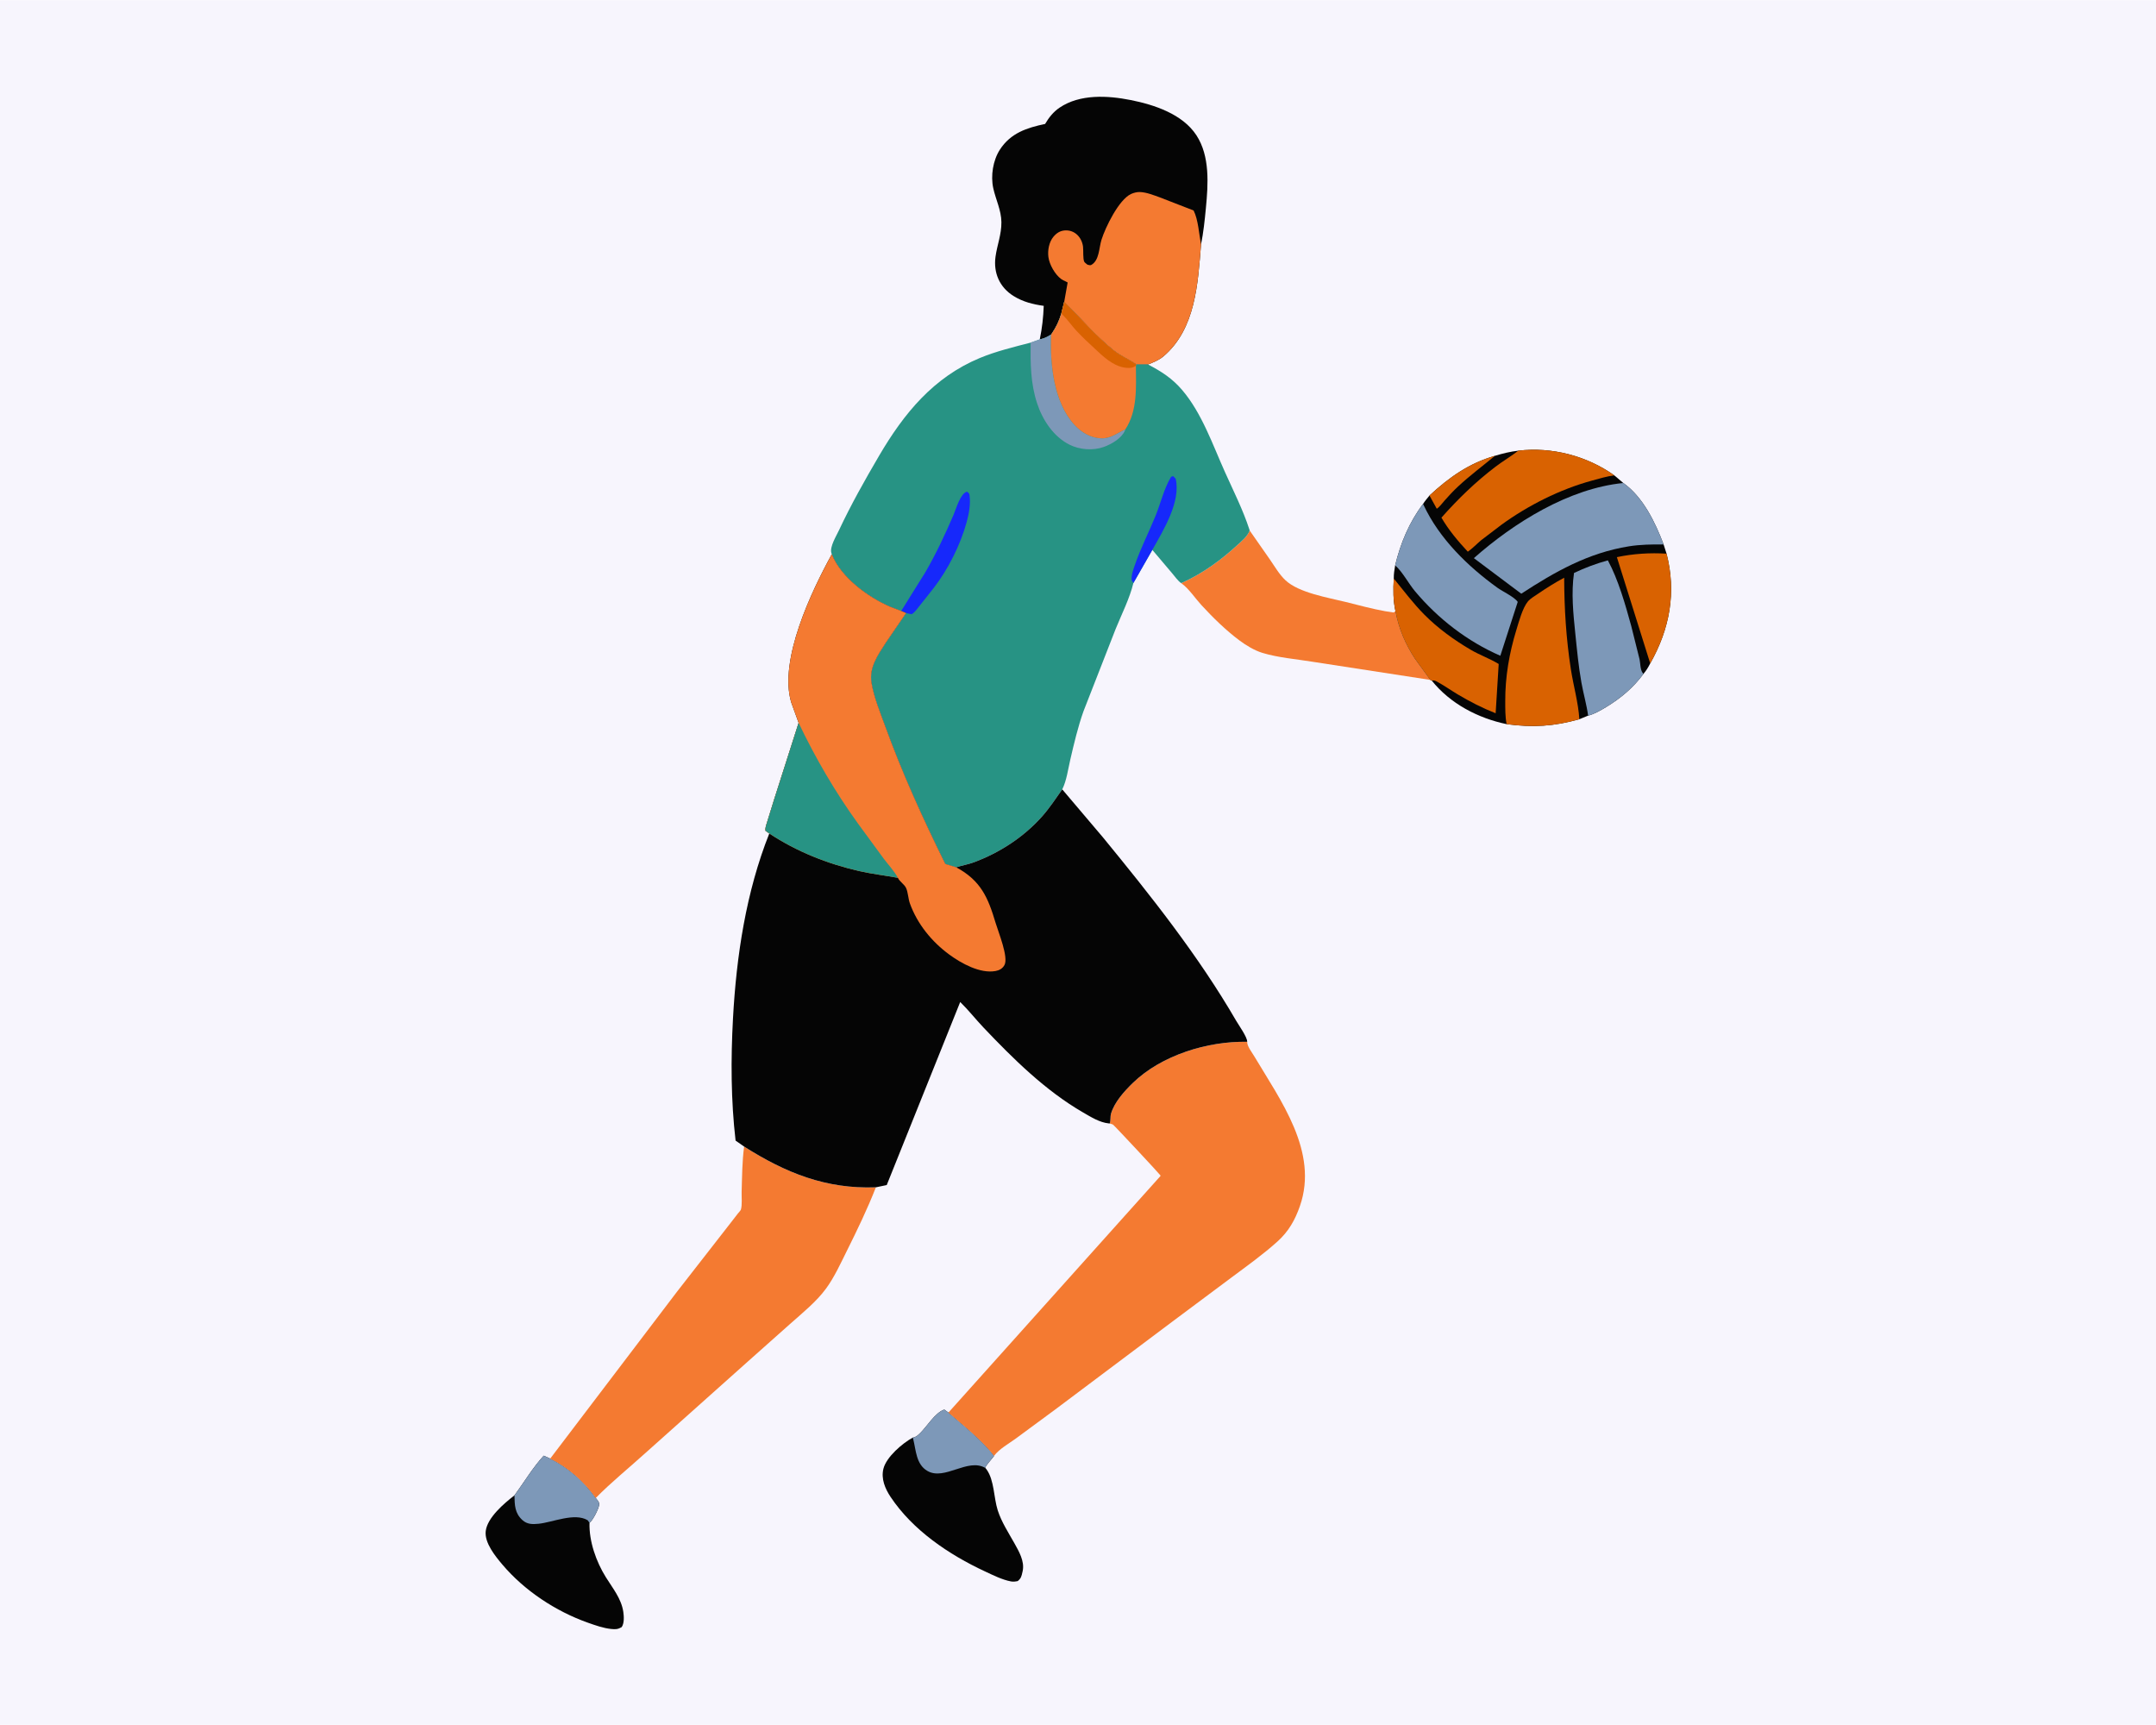
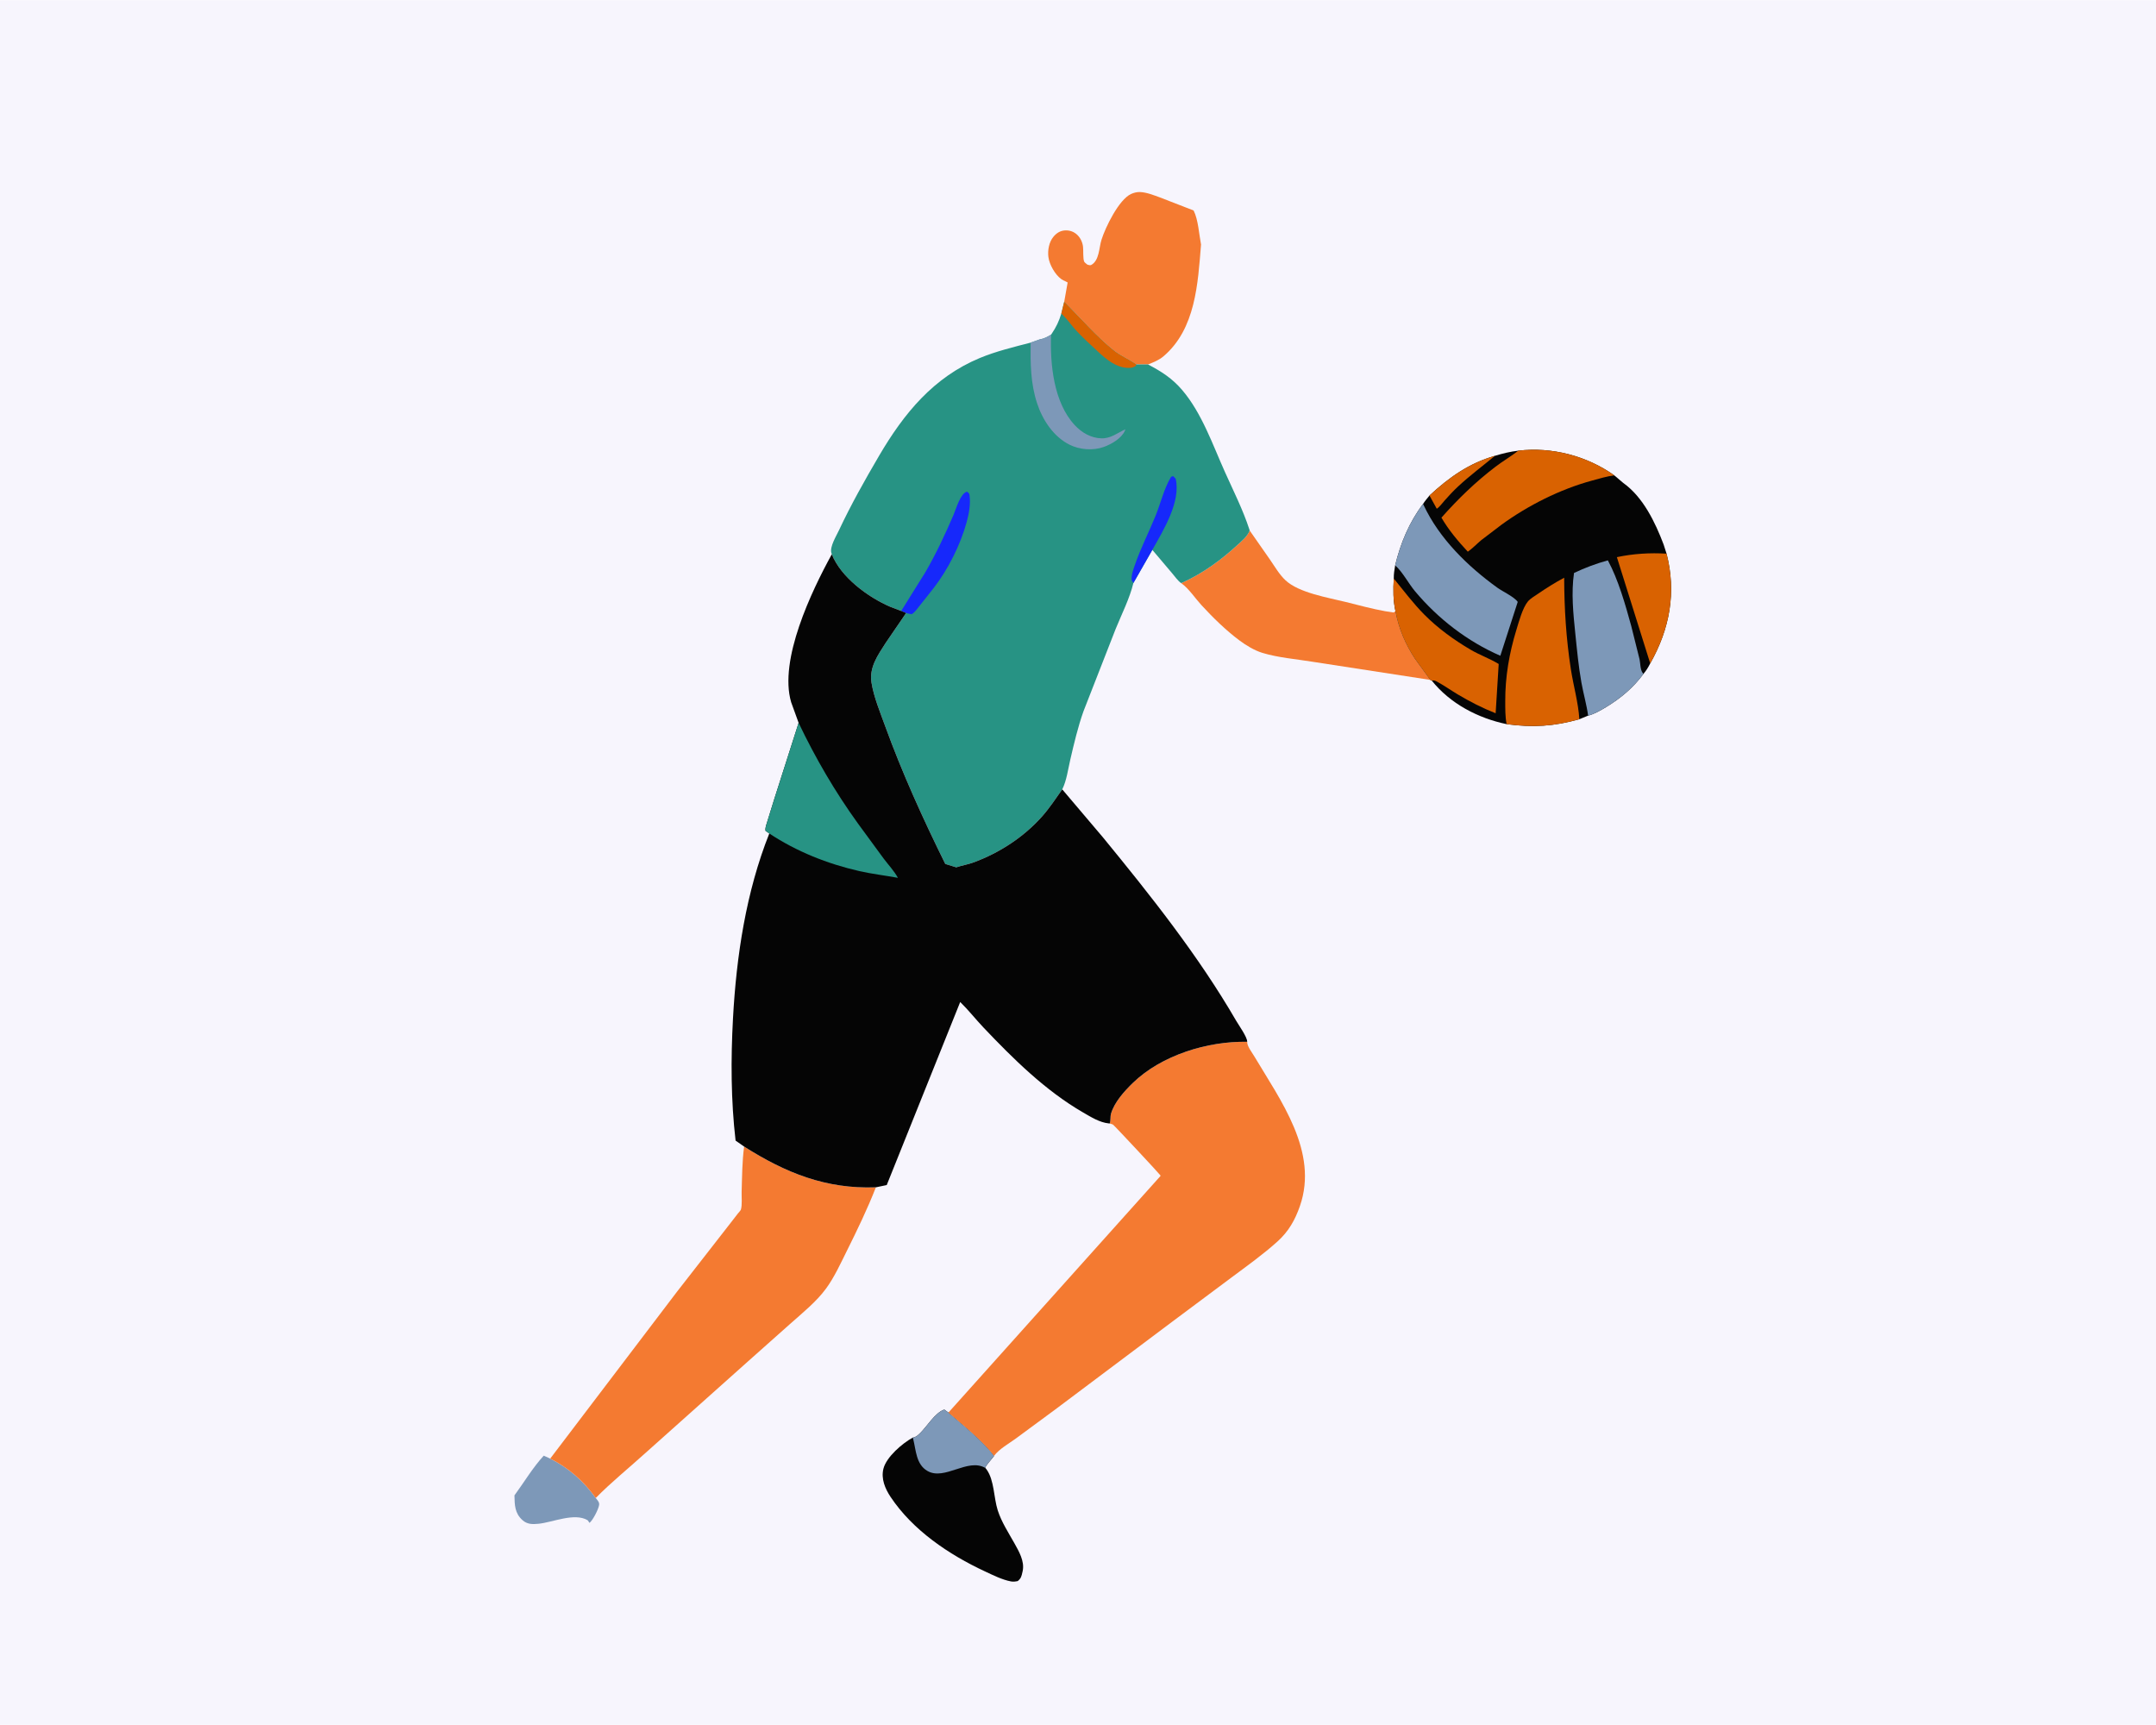
<svg xmlns="http://www.w3.org/2000/svg" version="1.1" style="display: block;" viewBox="0 0 2048 1638" width="1280" height="1024">
  <path transform="translate(0,0)" fill="rgb(247,245,253)" d="M -0 -0 L 2048 0 L 2048 1638 L -0 1638 L -0 -0 z" />
  <path transform="translate(0,0)" fill="rgb(5,5,5)" d="M 867.077 1365.23 C 869.558 1365.14 871.784 1363.12 873.539 1361.48 C 880.309 1355.14 888.208 1341.42 897 1338.63 L 900.923 1341.45 C 915.479 1354.02 932.501 1367.35 944.303 1382.53 C 942.574 1385.15 936.266 1391.62 935.903 1394.02 C 936.621 1394.78 936.578 1394.69 937.302 1395.71 C 944.502 1405.82 943.948 1422.45 947.737 1434.25 C 951.337 1445.47 957.923 1455.44 963.636 1465.66 C 967.872 1473.25 973.324 1482.62 971.501 1491.68 L 971.205 1493 C 970.385 1496.84 969.897 1498.98 966.741 1501.5 C 964.54 1501.96 962.501 1502.25 960.266 1501.82 C 951.758 1500.18 943.333 1495.9 935.501 1492.25 C 901.388 1476.35 867.105 1453.3 845.951 1421.54 C 840.766 1413.76 836.762 1404.26 839.176 1394.75 C 842.013 1383.57 857.263 1370.53 867.077 1365.23 z" />
  <path transform="translate(0,0)" fill="rgb(125,152,184)" d="M 867.077 1365.23 C 869.558 1365.14 871.784 1363.12 873.539 1361.48 C 880.309 1355.14 888.208 1341.42 897 1338.63 L 900.923 1341.45 C 915.479 1354.02 932.501 1367.35 944.303 1382.53 C 942.574 1385.15 936.266 1391.62 935.903 1394.02 C 919.107 1384.3 897.331 1406.37 880.936 1396.88 C 870.096 1390.6 870.16 1377.09 867.455 1366.63 L 867.077 1365.23 z" />
-   <path transform="translate(0,0)" fill="rgb(5,5,5)" d="M 488.674 1420.11 C 497.755 1407.78 506.13 1393.64 516.5 1382.4 L 522.643 1385.18 C 540.195 1393.99 554.471 1406.63 565.911 1422.59 C 567.469 1424.74 569.535 1426.44 569.101 1429.26 C 568.463 1433.4 563.258 1443.61 559.982 1446.22 C 559.455 1463.76 566.332 1483.13 575.526 1497.87 C 582.032 1508.3 590.214 1518.18 592.082 1530.73 C 592.715 1534.99 593.09 1541.7 590.5 1545.27 C 586.951 1547.36 584.615 1547.41 580.5 1546.99 C 573.068 1546.21 565.506 1543.53 558.5 1541.05 C 527.99 1530.27 498.172 1510.61 477.227 1485.84 C 470.486 1477.87 460.032 1465.1 461.402 1453.96 C 462.976 1441.17 478.881 1427.66 488.674 1420.11 z" />
  <path transform="translate(0,0)" fill="rgb(125,152,184)" d="M 488.674 1420.11 C 497.755 1407.78 506.13 1393.64 516.5 1382.4 L 522.643 1385.18 C 540.195 1393.99 554.471 1406.63 565.911 1422.59 C 567.469 1424.74 569.535 1426.44 569.101 1429.26 C 568.463 1433.4 563.258 1443.61 559.982 1446.22 L 558.248 1443.74 C 545.749 1436.21 524.99 1445.74 511.553 1447.07 C 505.789 1447.64 500.753 1447.67 496.225 1443.56 C 488.948 1436.96 488.88 1429.31 488.674 1420.11 z" />
  <path transform="translate(0,0)" fill="rgb(244,122,49)" d="M 1187.08 503.69 L 1206.5 531.51 C 1211.05 538.115 1215.27 545.519 1221.17 551.016 C 1233.94 562.912 1261.47 567.38 1278.37 571.564 C 1290.67 574.611 1303.1 578.051 1315.58 580.283 L 1323.88 581.571 L 1325.55 580.194 C 1328.49 596.584 1334.96 611.664 1344.14 625.599 L 1358.64 645.569 L 1246.7 628.329 C 1231.19 625.791 1214 624.467 1199.02 619.861 C 1191.42 617.526 1183.49 612.658 1177.15 607.921 C 1164.41 598.403 1151.96 586.19 1141.22 574.5 C 1135.22 567.971 1129.59 559.222 1122.54 554.04 L 1121.98 553.649 L 1124.25 552.654 C 1142.87 544.109 1160.16 531.507 1175.2 517.658 C 1179.51 513.698 1185 509.315 1187.08 503.69 z" />
  <path transform="translate(0,0)" fill="rgb(244,122,49)" d="M 706.843 1088.8 C 746.29 1113.81 784.504 1129.29 832.01 1127.51 C 823.946 1148.11 814.309 1168.04 804.447 1187.84 C 798.587 1199.6 792.568 1212.87 784.794 1223.5 C 775.445 1236.28 762.233 1246.83 750.48 1257.3 L 709.781 1293.51 L 612.39 1380.49 C 597.071 1394.36 580.342 1407.86 565.911 1422.59 C 554.471 1406.63 540.195 1393.99 522.643 1385.18 L 642.962 1226.83 L 691.49 1164.56 L 701.006 1152.3 C 701.593 1151.54 703.528 1149.55 703.79 1148.67 C 705.136 1144.18 704.335 1136.54 704.485 1131.69 C 704.927 1117.44 704.947 1102.93 706.843 1088.8 z" />
-   <path transform="translate(0,0)" fill="rgb(5,5,5)" d="M 987.682 322.149 C 989.908 311.564 991.067 301.097 991.448 290.3 C 981.114 288.84 971.755 286.522 962.772 280.94 C 949.584 272.744 943.533 259.023 945.634 243.704 C 947.196 232.32 951.366 222.559 951.239 210.719 C 951.119 199.481 945.875 189.382 943.5 178.51 C 940.934 166.767 943.229 152.109 949.786 141.954 C 959.98 126.164 975.391 121.17 992.766 117.523 C 996.282 111.484 1000.65 105.995 1006.49 102.053 C 1025.85 88.981 1052.12 90.482 1074 94.816 C 1096.39 99.251 1123.35 108.134 1136.5 128.305 C 1149.48 148.205 1147.64 174.807 1145.48 197.438 C 1144.37 209.111 1143.17 220.555 1140.87 232.065 C 1137.88 268.953 1135.77 312.241 1105.17 338.247 C 1100.86 341.903 1095.7 343.904 1090.51 345.954 L 1079.31 345.916 C 1072.57 341.157 1064.81 338.037 1058.25 332.845 C 1041.48 319.567 1026.14 301.57 1010.91 286.43 L 1008.15 297.625 C 1005.9 305.03 1003.3 310.464 998.981 316.83 L 998.431 317.616 C 994.815 319.808 991.939 321.402 987.682 322.149 z" />
  <path transform="translate(0,0)" fill="rgb(244,122,49)" d="M 1010.91 286.43 L 1014.17 268.095 L 1012 266.958 C 1010.64 266.284 1009.28 265.752 1008.04 264.841 C 1002.17 260.533 996.792 251.068 995.88 243.875 C 995.068 237.478 996.473 229.73 1000.64 224.703 C 1003.59 221.155 1007.09 218.891 1011.75 218.633 C 1020.9 218.129 1027.6 225.177 1028.77 234.007 C 1029.23 237.471 1028.54 245.898 1029.99 248.5 C 1030.43 249.288 1032.26 250.536 1033 251.198 C 1034.26 251.434 1035.52 252.057 1036.66 251.408 C 1044.31 247.075 1043.9 235.202 1046.3 227.566 C 1050.06 215.602 1062.82 189.372 1074.37 184.053 C 1076.96 182.86 1080.08 182.078 1082.94 182.198 C 1089.21 182.462 1095.95 185.18 1101.81 187.297 L 1133.8 199.706 C 1138.24 208.426 1138.97 222.288 1140.87 232.065 C 1137.88 268.953 1135.77 312.241 1105.17 338.247 C 1100.86 341.903 1095.7 343.904 1090.51 345.954 L 1079.31 345.916 C 1072.57 341.157 1064.81 338.037 1058.25 332.845 C 1041.48 319.567 1026.14 301.57 1010.91 286.43 z" />
  <path transform="translate(0,0)" fill="rgb(244,122,49)" d="M 1054.12 1066.89 C 1055.24 1064.04 1054.49 1060.58 1055.38 1057.53 C 1058.56 1046.62 1068.02 1036.22 1075.95 1028.5 C 1103.3 1001.91 1147.34 988.534 1184.71 989.296 C 1184.51 993.361 1189.24 999.346 1191.39 1002.97 C 1216.3 1044.89 1252.73 1093.68 1234.81 1145.28 C 1230.2 1158.56 1224.04 1169.44 1213.53 1178.93 C 1199.92 1191.22 1184.18 1202.43 1169.47 1213.4 L 1113.03 1255.51 L 1002.42 1338.5 L 965 1366.06 C 958.319 1370.97 949.292 1375.86 944.303 1382.53 C 932.501 1367.35 915.479 1354.02 900.923 1341.45 L 1102.44 1116.65 L 1102.17 1116.04 C 1101.51 1114.82 1058.26 1068.46 1057.16 1067.89 C 1056.21 1067.4 1055.13 1067.22 1054.12 1066.89 z" />
  <path transform="translate(0,0)" fill="rgb(5,5,5)" d="M 1442.28 427.846 C 1474.02 424.066 1507.36 432.743 1533.45 451.311 L 1542 458.556 C 1560.82 471.965 1572.33 495.943 1580.26 516.91 L 1583.08 525.676 C 1592.51 562.389 1586.17 596.986 1567.56 629.91 C 1565.67 633.634 1563.85 636.667 1561.12 639.865 C 1551.45 652.966 1539.55 662.97 1525.66 671.372 C 1520.54 674.472 1514.41 678.045 1508.57 679.507 L 1500.25 682.92 C 1476.08 689.706 1456.19 690.927 1431.16 687.594 C 1403.88 681.905 1377.46 668.088 1359.91 646.079 L 1358.64 645.569 L 1344.14 625.599 C 1334.96 611.664 1328.49 596.584 1325.55 580.194 C 1323.31 570.299 1323.33 559.388 1323.96 549.313 C 1323.88 545.014 1324.56 540.97 1325.26 536.75 C 1330.38 515.687 1338.61 495.771 1351.8 478.419 C 1353.55 475.599 1355.8 473.045 1357.88 470.457 C 1376.41 453.281 1395.46 439.693 1420.14 432.699 C 1427.62 430.464 1434.49 428.735 1442.28 427.846 z" />
  <path transform="translate(0,0)" fill="rgb(217,98,1)" d="M 1357.88 470.457 C 1376.41 453.281 1395.46 439.693 1420.14 432.699 C 1408.37 442.422 1396.23 451.447 1385.03 461.869 C 1380.49 466.089 1376.35 470.562 1372.24 475.191 C 1369.99 477.733 1367.62 481.167 1364.8 483.013 L 1357.88 470.457 z" />
  <path transform="translate(0,0)" fill="rgb(217,98,1)" d="M 1567.56 629.91 L 1535.88 528.975 C 1551.29 525.72 1567.37 524.668 1583.08 525.676 C 1592.51 562.389 1586.17 596.986 1567.56 629.91 z" />
  <path transform="translate(0,0)" fill="rgb(217,98,1)" d="M 1323.96 549.313 C 1333.41 560.853 1342.38 572.856 1352.89 583.467 C 1365.88 596.575 1381.11 607.586 1397 616.919 C 1405.58 621.957 1415.25 625.335 1423.63 630.453 L 1420.72 677.258 C 1408.14 672.313 1396.34 666.267 1384.73 659.338 C 1377.92 655.274 1371.27 650.506 1364.27 646.835 C 1362.71 646.019 1361.62 646.017 1359.91 646.079 L 1358.64 645.569 L 1344.14 625.599 C 1334.96 611.664 1328.49 596.584 1325.55 580.194 C 1323.31 570.299 1323.33 559.388 1323.96 549.313 z" />
  <path transform="translate(0,0)" fill="rgb(217,98,1)" d="M 1442.28 427.846 C 1474.02 424.066 1507.36 432.743 1533.45 451.311 C 1526.3 452.17 1519 454.433 1512.05 456.324 C 1481.94 464.514 1451.43 479.871 1426.25 498.2 L 1407.08 512.808 C 1402.82 516.374 1398.83 520.654 1394.28 523.794 C 1384.93 513.742 1376.18 503.348 1369.23 491.465 C 1385.08 473.589 1401.63 457.532 1420.67 443.033 C 1427.69 437.686 1435.33 433.288 1442.28 427.846 z" />
  <path transform="translate(0,0)" fill="rgb(125,152,184)" d="M 1508.57 679.507 C 1507.13 669.018 1504.08 658.613 1502.21 648.157 C 1499.44 632.697 1498.02 617.291 1496.41 601.689 C 1494.47 582.829 1492.4 562.845 1495.17 544.001 C 1505.59 539.055 1516.19 535.063 1527.31 532.036 C 1537.23 550.267 1544.01 574.294 1549.5 594.283 L 1557.42 625.967 C 1558.21 629.656 1558.04 635.566 1560.2 638.666 L 1561.12 639.865 C 1551.45 652.966 1539.55 662.97 1525.66 671.372 C 1520.54 674.472 1514.41 678.045 1508.57 679.507 z" />
  <path transform="translate(0,0)" fill="rgb(217,98,1)" d="M 1431.16 687.594 C 1429.73 680.515 1429.88 673.004 1429.85 665.802 C 1429.76 642.575 1433.63 620.208 1440.42 598.059 C 1442.8 590.286 1446.28 577.227 1451.37 571.058 C 1453.64 568.312 1457.75 565.972 1460.74 563.925 C 1468.84 558.38 1477.15 553.148 1485.82 548.529 C 1485.92 577.993 1487.66 606.205 1492.16 635.342 C 1494.56 650.923 1499.27 667.311 1500.25 682.92 C 1476.08 689.706 1456.19 690.927 1431.16 687.594 z" />
  <path transform="translate(0,0)" fill="rgb(125,152,184)" d="M 1325.26 536.75 C 1330.38 515.687 1338.61 495.771 1351.8 478.419 L 1352.26 479.43 C 1367.21 511.389 1394.08 537.563 1422.28 557.954 C 1427.19 561.509 1438.73 566.885 1441.7 571.49 L 1425.17 622.632 C 1393.91 609.017 1366.13 587.566 1344.22 561.475 C 1337.85 553.891 1332.49 543.171 1325.26 536.75 z" />
-   <path transform="translate(0,0)" fill="rgb(125,152,184)" d="M 1542 458.556 C 1560.82 471.965 1572.33 495.943 1580.26 516.91 C 1569.25 516.826 1558.16 516.963 1547.26 518.707 C 1508.8 524.864 1477.15 542.756 1445.08 563.699 L 1400.04 529.915 C 1438.12 496.255 1490.2 463.682 1542 458.556 z" />
  <path transform="translate(0,0)" fill="rgb(39,147,132)" d="M 1010.91 286.43 C 1026.14 301.57 1041.48 319.567 1058.25 332.845 C 1064.81 338.037 1072.57 341.157 1079.31 345.916 L 1090.51 345.954 C 1103.27 352.652 1113.49 359.141 1122.99 370.285 C 1141.75 392.31 1151.95 422.32 1163.73 448.453 C 1171.67 466.096 1180.76 484.191 1186.77 502.613 L 1187.08 503.69 C 1185 509.315 1179.51 513.698 1175.2 517.658 C 1160.16 531.507 1142.87 544.109 1124.25 552.654 L 1121.98 553.649 C 1118.83 551.442 1116.03 547.342 1113.49 544.377 L 1094.61 522.075 L 1076.62 553.551 C 1073.13 568.038 1065.44 583.258 1059.79 597.124 L 1029.24 675.279 C 1023.96 690.073 1020.26 705.894 1016.7 721.191 C 1014.61 730.117 1013.17 741.355 1009.03 749.538 C 1002.82 758.351 996.737 767.59 989.535 775.633 C 972.146 795.053 949.596 809.661 925.244 818.753 C 919.651 820.841 913.93 821.737 908.347 823.575 L 897.932 820.362 C 876.764 777.428 857.062 734.212 840.723 689.167 C 835.977 676.082 830.078 661.959 827.843 648.2 C 825.494 633.747 833.856 622.094 841.281 610.506 L 860.72 582.058 L 856.061 580.098 L 845.684 576.13 C 824.467 567.002 798.919 548.198 790.129 526.245 L 789.694 524.872 C 788.083 519.119 794.351 508.954 796.831 503.666 C 808.247 479.324 821.487 455.82 835.08 432.635 C 858.621 392.482 886.662 358.155 930.761 339.82 C 946.027 333.474 963.011 329.381 978.991 325.225 L 987.682 322.149 C 991.939 321.402 994.815 319.808 998.431 317.616 L 998.981 316.83 C 1003.3 310.464 1005.9 305.03 1008.15 297.625 L 1010.91 286.43 z" />
  <path transform="translate(0,0)" fill="rgb(22,40,251)" d="M 1076.62 553.551 L 1074.98 550.972 C 1074.55 546.074 1076.42 541.074 1078 536.5 C 1083.48 520.537 1091.35 505.29 1097.7 489.637 C 1102.42 477.998 1105.73 463.92 1112.11 453.227 C 1112.72 452.203 1113.39 452.361 1114.5 452.076 L 1116.78 454.5 C 1121.91 476.372 1104.88 503.783 1094.61 522.075 L 1076.62 553.551 z" />
  <path transform="translate(0,0)" fill="rgb(22,40,251)" d="M 856.061 580.098 L 879.181 543.028 C 889.121 525.779 897.922 507.19 905.732 488.89 C 908.326 482.811 912.284 468.502 918.5 466.792 C 920.407 468.267 920.693 468.115 921.008 470.527 C 922.08 478.759 920.382 487.92 918.188 495.875 C 912.199 517.586 900.591 540.615 886.81 558.436 L 873.35 575.402 C 871.127 578.161 869.114 581.37 866 583.156 C 864.216 582.848 862.448 582.608 860.72 582.058 L 856.061 580.098 z" />
  <path transform="translate(0,0)" fill="rgb(125,152,184)" d="M 998.431 317.616 C 997.369 345.621 1000.85 381.933 1020.82 403.498 C 1027.46 410.661 1036.26 415.86 1046.23 416.13 C 1055.18 416.373 1061.31 411.041 1069.04 407.531 L 1068.48 408.97 C 1065.34 416.217 1055.65 421.726 1048.57 424.294 C 1038.34 428.003 1025.5 427.01 1015.79 422.091 C 1000.59 414.394 990.316 398.624 985.106 382.77 C 978.89 363.854 978.802 344.881 978.991 325.225 L 987.682 322.149 C 991.939 321.402 994.815 319.808 998.431 317.616 z" />
-   <path transform="translate(0,0)" fill="rgb(244,122,49)" d="M 1010.91 286.43 C 1026.14 301.57 1041.48 319.567 1058.25 332.845 C 1064.81 338.037 1072.57 341.157 1079.31 345.916 L 1079 347.254 C 1079.14 367.643 1080.61 389.842 1069.04 407.531 C 1061.31 411.041 1055.18 416.373 1046.23 416.13 C 1036.26 415.86 1027.46 410.661 1020.82 403.498 C 1000.85 381.933 997.369 345.621 998.431 317.616 L 998.981 316.83 C 1003.3 310.464 1005.9 305.03 1008.15 297.625 L 1010.91 286.43 z" />
  <path transform="translate(0,0)" fill="rgb(217,98,1)" d="M 1010.91 286.43 C 1026.14 301.57 1041.48 319.567 1058.25 332.845 C 1064.81 338.037 1072.57 341.157 1079.31 345.916 L 1079 347.254 C 1076.69 348.741 1075.12 349.226 1072.38 349.251 C 1060.41 349.361 1050.66 340.949 1042.4 333.231 C 1035.55 326.831 1028.4 320.411 1022.07 313.5 C 1017.56 308.585 1013.94 303.129 1009.07 298.497 L 1008.15 297.625 L 1010.91 286.43 z" />
  <path transform="translate(0,0)" fill="rgb(5,5,5)" d="M 790.129 526.245 C 798.919 548.198 824.467 567.002 845.684 576.13 L 856.061 580.098 L 860.72 582.058 L 841.281 610.506 C 833.856 622.094 825.494 633.747 827.843 648.2 C 830.078 661.959 835.977 676.082 840.723 689.167 C 857.062 734.212 876.764 777.428 897.932 820.362 L 908.347 823.575 C 913.93 821.737 919.651 820.841 925.244 818.753 C 949.596 809.661 972.146 795.053 989.535 775.633 C 996.737 767.59 1002.82 758.351 1009.03 749.538 L 1047.58 794.984 C 1092.77 850.075 1138.53 907.683 1174.32 969.437 C 1176.69 973.533 1184.96 985.069 1184.71 989.296 C 1147.34 988.534 1103.3 1001.91 1075.95 1028.5 C 1068.02 1036.22 1058.56 1046.62 1055.38 1057.53 C 1054.49 1060.58 1055.24 1064.04 1054.12 1066.89 L 1053.3 1066.82 C 1044.45 1065.93 1036.27 1060.71 1028.71 1056.34 C 992.975 1035.68 962.38 1005.39 934.139 975.65 C 926.65 967.765 919.88 959.057 912.103 951.498 L 842.309 1125.36 L 832.01 1127.51 C 784.504 1129.29 746.29 1113.81 706.843 1088.8 L 698.736 1083.14 C 694.292 1044.9 694.183 1005.69 696.263 967.285 C 699.478 907.964 708.668 846.882 730.756 791.449 L 727.178 788.907 C 726.7 785.944 727.99 783.012 728.83 780.2 L 735.35 759.161 L 758.614 686.343 L 751.536 666.816 C 739.621 626.483 770.951 561.124 790.129 526.245 z" />
-   <path transform="translate(0,0)" fill="rgb(244,122,49)" d="M 790.129 526.245 C 798.919 548.198 824.467 567.002 845.684 576.13 L 856.061 580.098 L 860.72 582.058 L 841.281 610.506 C 833.856 622.094 825.494 633.747 827.843 648.2 C 830.078 661.959 835.977 676.082 840.723 689.167 C 857.062 734.212 876.764 777.428 897.932 820.362 L 908.347 823.575 C 931.658 836.203 938.488 852.016 945.774 876.501 C 948.311 885.028 958.262 909.152 954.097 916.5 C 952.244 919.769 949.286 921.426 945.634 922.082 C 930.945 924.719 913.06 914.774 901.663 906.394 C 885.001 894.143 871.459 877.517 864.356 858.002 C 862.655 853.331 862.636 847.469 860.654 843.16 C 859.046 839.665 854.261 836.893 852.941 833.575 C 840.7 831.298 828.45 829.931 816.281 827.157 C 785.97 820.245 756.723 808.626 730.756 791.449 L 727.178 788.907 C 726.7 785.944 727.99 783.012 728.83 780.2 L 735.35 759.161 L 758.614 686.343 L 751.536 666.816 C 739.621 626.483 770.951 561.124 790.129 526.245 z" />
  <path transform="translate(0,0)" fill="rgb(39,147,132)" d="M 758.614 686.343 C 774.568 719.793 793.28 751.92 815 781.986 L 839.5 815.412 C 843.911 821.255 849.464 827.153 852.941 833.575 C 840.7 831.298 828.45 829.931 816.281 827.157 C 785.97 820.245 756.723 808.626 730.756 791.449 L 727.178 788.907 C 726.7 785.944 727.99 783.012 728.83 780.2 L 735.35 759.161 L 758.614 686.343 z" />
</svg>